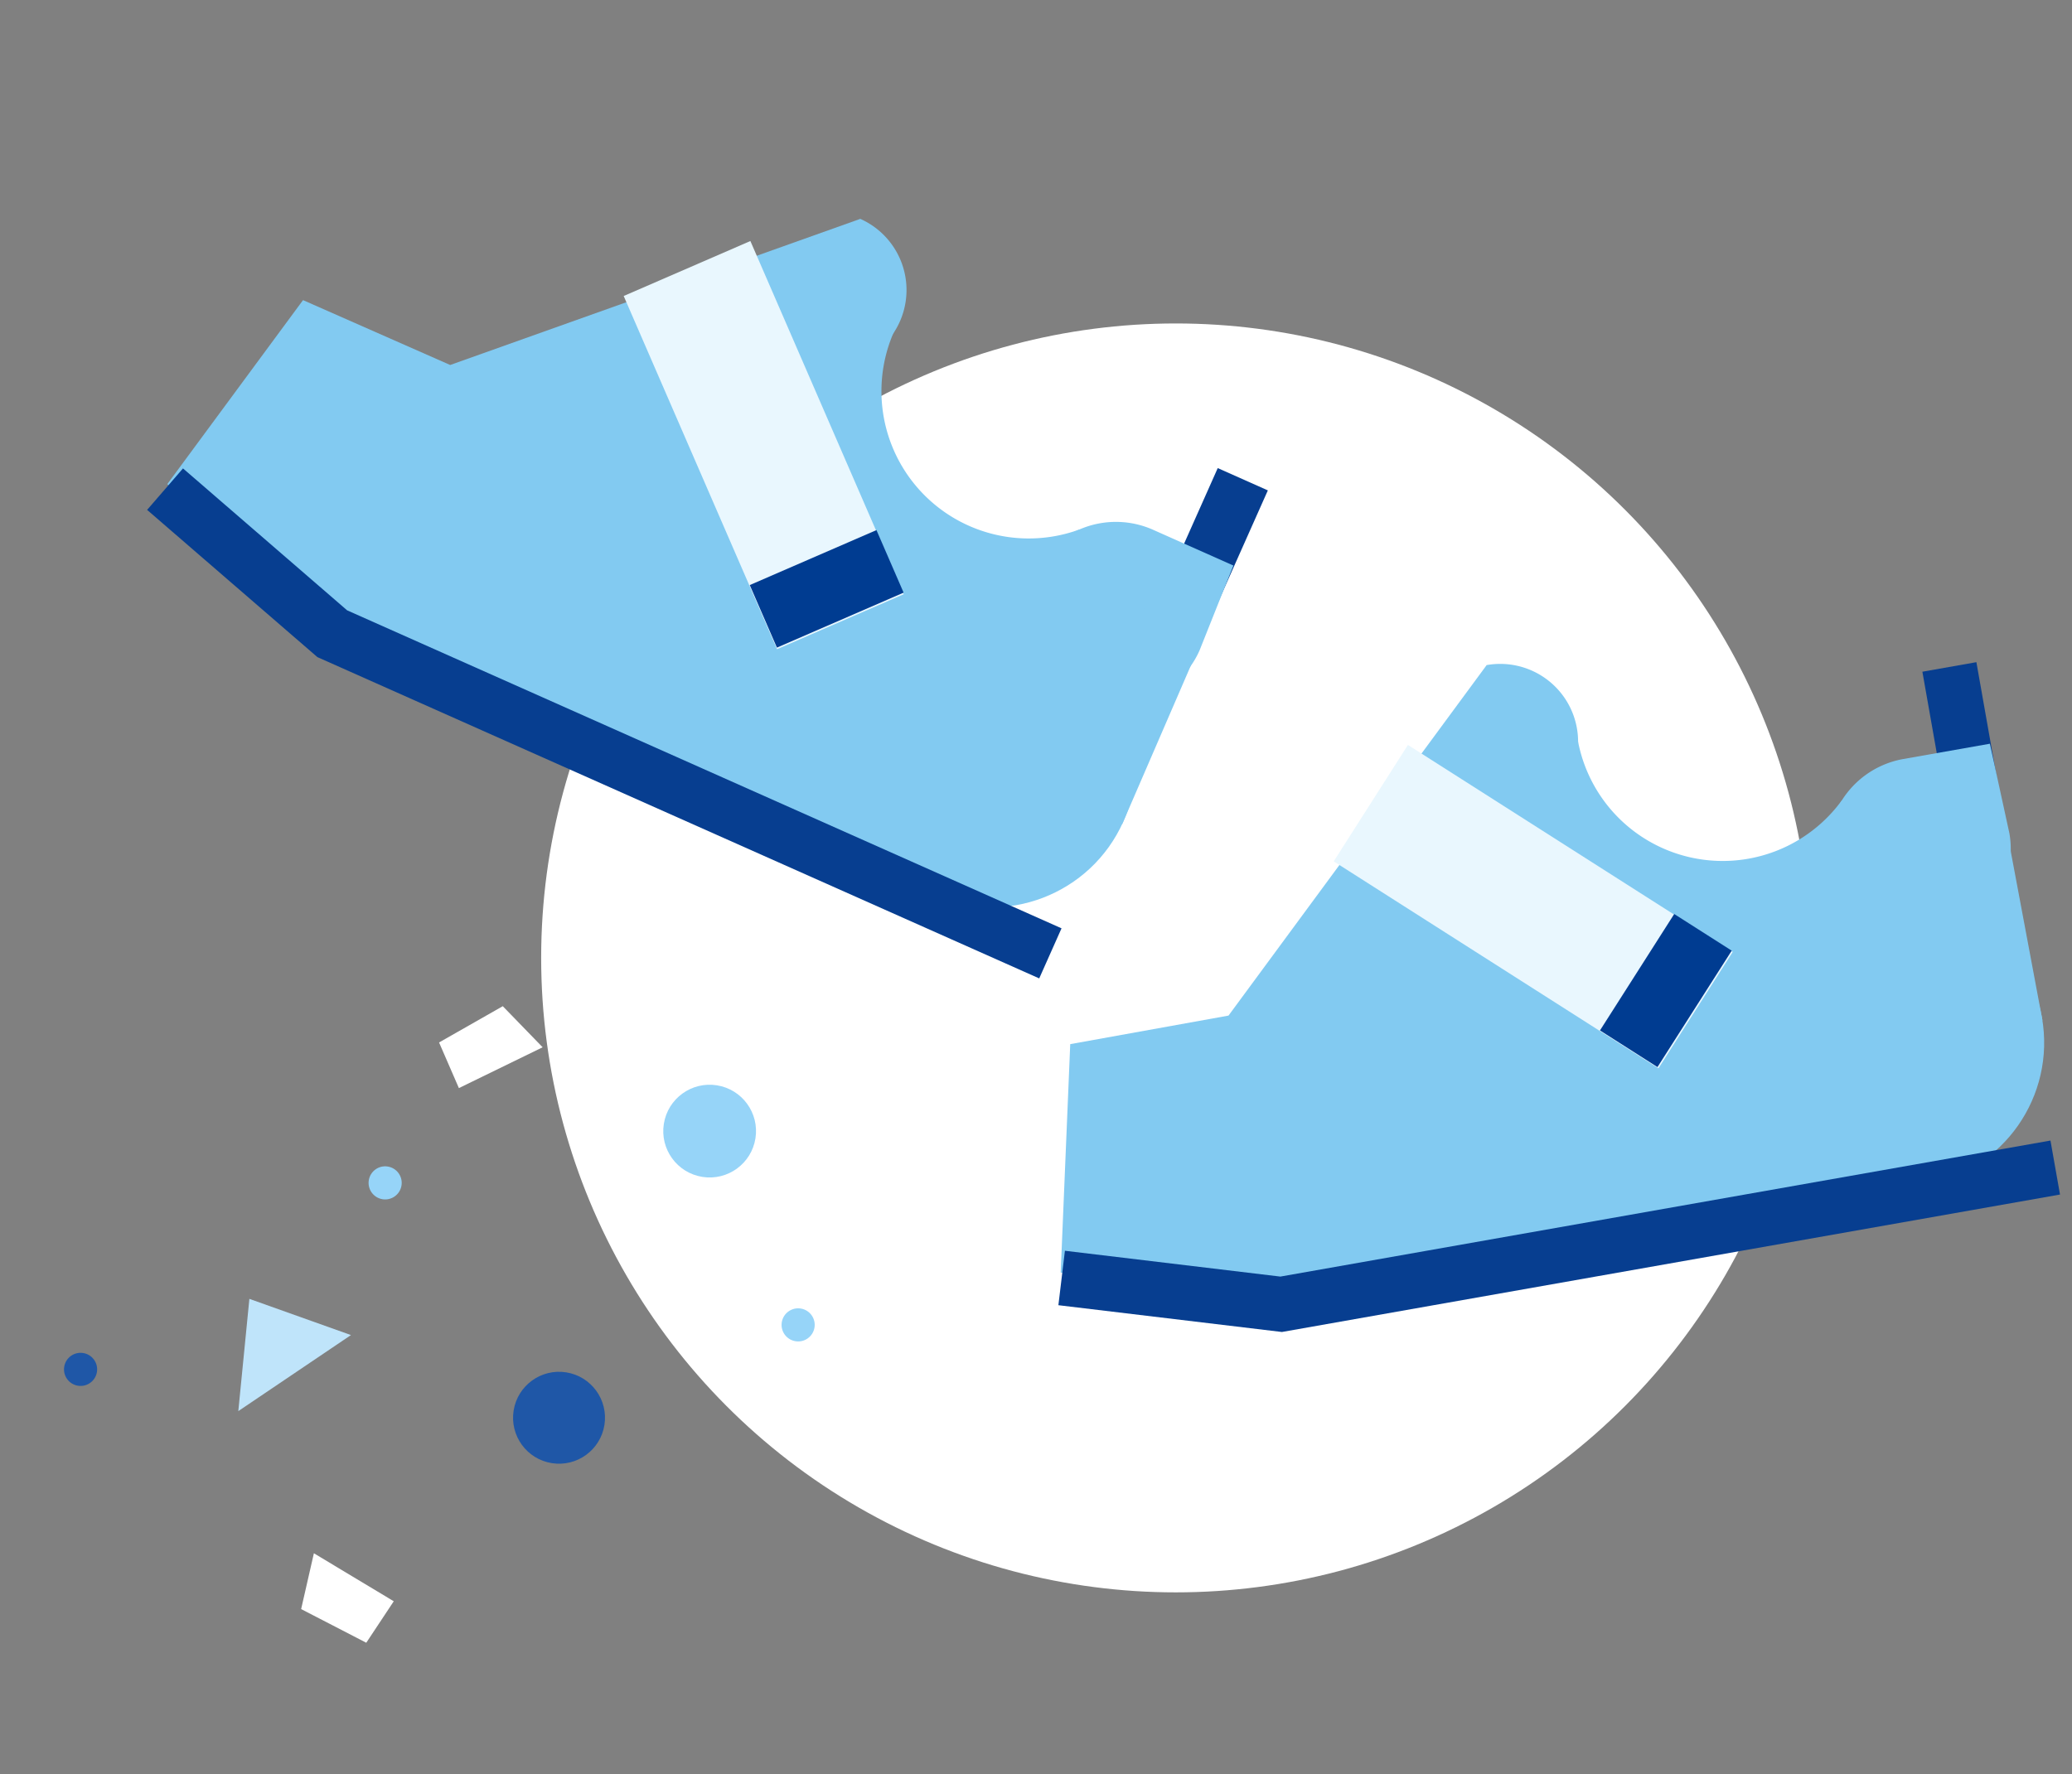
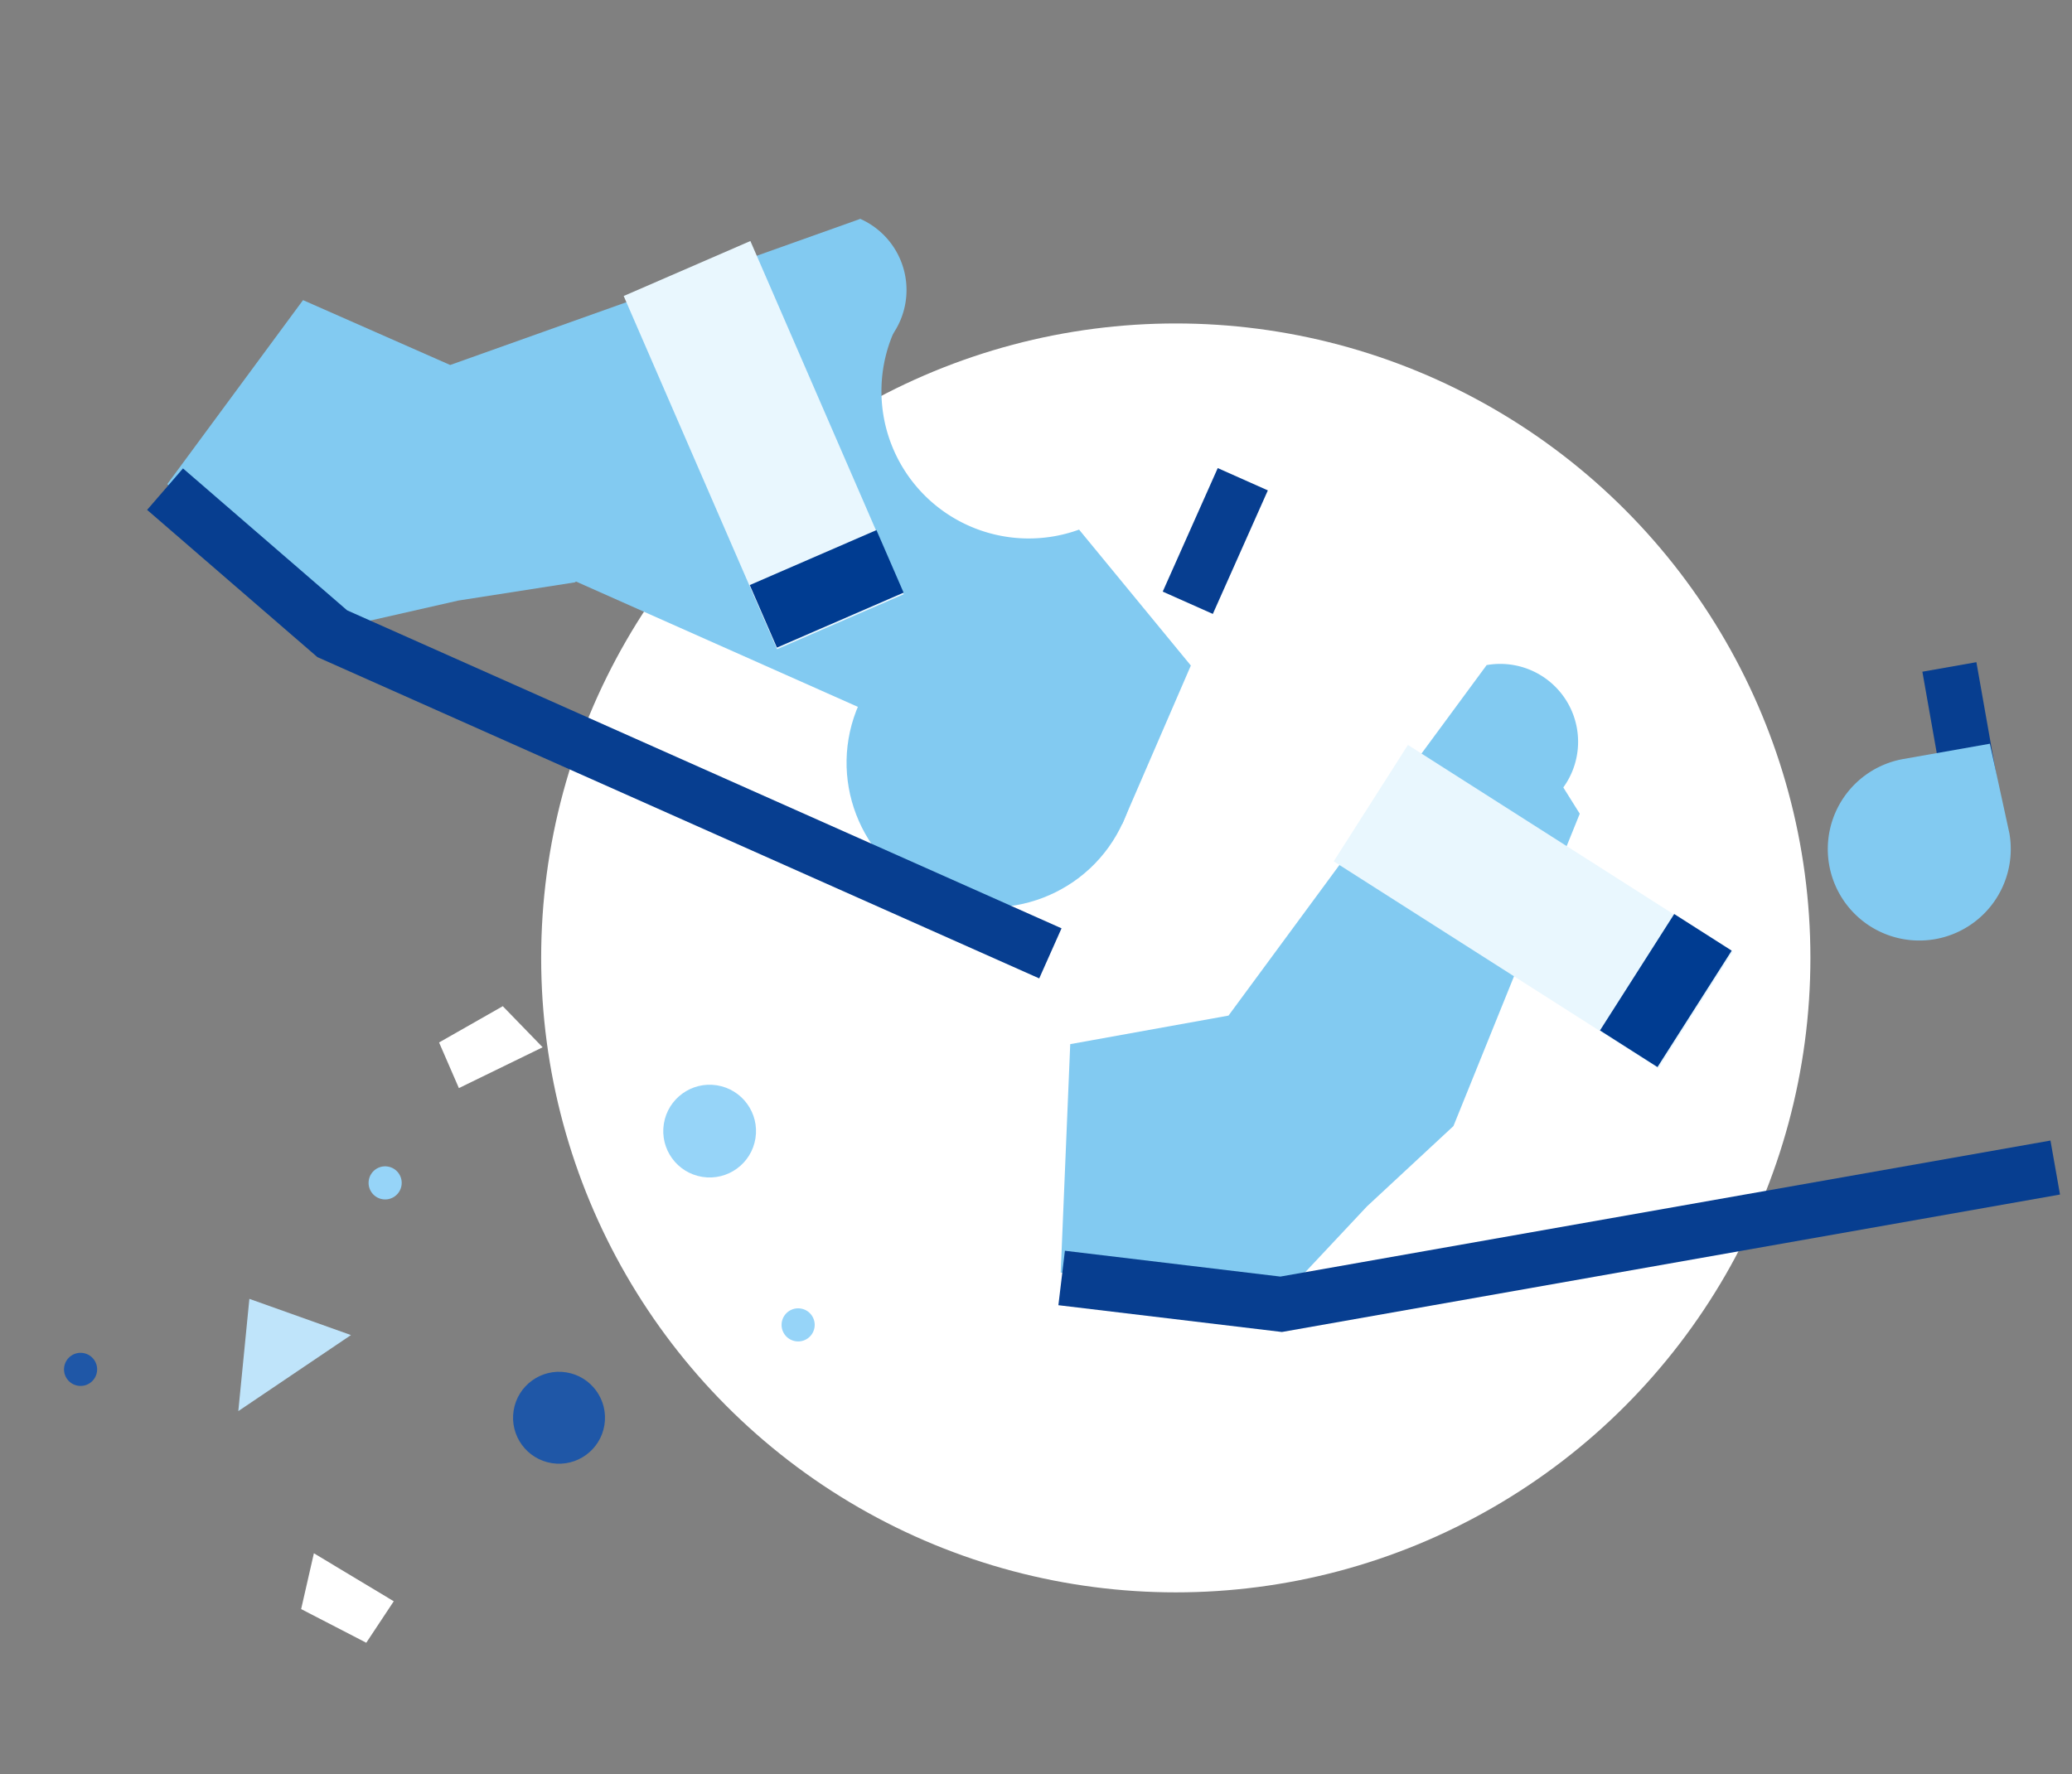
<svg xmlns="http://www.w3.org/2000/svg" width="486.476" height="416.682" viewBox="0 0 486.476 416.682">
  <rect x="0" y="0" width="486.476" height="416.682" fill="#808080" stroke="none" />
  <g data-name="Component 4 – 1">
    <circle data-name="Ellipse 56" cx="149" cy="149" r="149" transform="translate(127.058 75.962)" fill="#fff" />
    <g data-name="Component 3 – 1">
      <g data-name="Group 246">
        <g data-name="Group 237" transform="rotate(-10.02 -1547.195 2696.83)">
          <g data-name="Group 235">
            <path data-name="Rectangle 852" fill="#073e90" d="M862.643 544.209h12.878v31.757h-12.878z" />
          </g>
-           <circle data-name="Ellipse 57" cx="33.955" cy="33.955" r="33.955" transform="translate(808.248 595.106)" fill="#82caf1" />
          <path data-name="Path 266" d="M762.172 524.876a18.289 18.289 0 010 36.578" fill="#82caf1" />
          <path data-name="Path 267" d="M876.158 585.098a21.479 21.479 0 11-21.479-21.479h20.628z" fill="#82caf1" />
-           <path data-name="Path 268" d="M780.177 545.762a34.586 34.586 0 0058.6 24.889l36.958 18.487.425 40.637-162.924.064 59.288-65.087-.283-17.3z" fill="#82caf1" />
          <path data-name="Path 269" d="M712.409 645.152l23.251-15.028 41.965-67.072-15.453-38.176-74.006 70.513-37.761.137-11.537 52.439 49.671 15.05" fill="#82caf1" />
-           <path data-name="Path 270" d="M688.539 614.528h160.823l-6.445 48.487H688.539z" fill="#82caf1" />
          <path data-name="Rectangle 853" fill="#e9f7fe" d="M807.343 601.26l-21.922 23.893-66.632-61.134 21.922-23.893z" />
          <path data-name="Rectangle 854" fill="#003c91" d="M807.164 600.928l-21.922 23.893-11.798-10.825 21.922-23.893z" />
          <g data-name="Group 236">
            <path data-name="Path 271" d="M873.1 670.742H687.585L637 655.417l3.734-12.324 48.758 14.773H873.1z" fill="#073e90" />
          </g>
        </g>
        <g data-name="Group 238" transform="rotate(24 1595.84 -1029.594)">
          <g data-name="Group 235">
            <path data-name="Rectangle 852" fill="#073e90" d="M862.643 544.209h12.878v31.757h-12.878z" />
          </g>
          <circle data-name="Ellipse 57" cx="33.955" cy="33.955" r="33.955" transform="translate(808.248 595.106)" fill="#82caf1" />
          <path data-name="Path 266" d="M762.172 524.876a18.289 18.289 0 010 36.578" fill="#82caf1" />
-           <path data-name="Path 267" d="M876.158 585.098a21.479 21.479 0 11-21.479-21.479h20.628z" fill="#82caf1" />
          <path data-name="Path 268" d="M780.177 545.762a34.586 34.586 0 0058.6 24.889l36.958 18.487.425 40.637-162.924.064 59.288-65.087-.283-17.3z" fill="#82caf1" />
          <path data-name="Path 269" d="M712.409 645.152l23.251-15.028 41.965-67.072-15.453-38.176-74.006 70.513-37.761.137-11.537 52.439 49.671 15.05" fill="#82caf1" />
-           <path data-name="Path 270" d="M688.539 614.528h160.823l-6.445 48.487H688.539z" fill="#82caf1" />
+           <path data-name="Path 270" d="M688.539 614.528l-6.445 48.487H688.539z" fill="#82caf1" />
          <path data-name="Rectangle 853" fill="#e9f7fe" d="M807.343 601.26l-21.922 23.893-66.632-61.134 21.922-23.893z" />
          <path data-name="Rectangle 854" fill="#003c91" d="M807.164 600.928l-21.922 23.893-11.798-10.825 21.922-23.893z" />
          <g data-name="Group 236">
            <path data-name="Path 271" d="M873.1 670.742H687.585L637 655.417l3.734-12.324 48.758 14.773H873.1z" fill="#073e90" />
          </g>
        </g>
      </g>
      <g data-name="Group 91">
        <g data-name="Group 32">
          <path data-name="Path 72" d="M55.951 331.396l26.453-17.86-23.853-8.503z" fill="#bfe4fa" />
        </g>
        <g data-name="Group 33">
          <path data-name="Path 73" d="M107.741 255.537l19.665-9.588-9.36-9.648-14.959 8.519z" fill="#fff" />
        </g>
        <g data-name="Group 39">
          <path data-name="Path 73" d="M92.449 376.052l-18.751-11.27-2.994 13.105 15.292 7.905z" fill="#fff" />
        </g>
        <g data-name="Group 34">
          <circle data-name="Ellipse 8" cx="10.889" cy="10.889" r="10.889" fill="#96d4f8" transform="rotate(9 -1529.683 1127.594)" />
        </g>
        <g data-name="Group 35">
          <circle data-name="Ellipse 9" cx="3.889" cy="3.889" r="3.889" fill="#96d4f8" transform="rotate(9 -1693.005 690.625)" />
        </g>
        <g data-name="Group 36">
          <circle data-name="Ellipse 10" cx="3.889" cy="3.889" r="3.889" fill="#1f57a7" transform="rotate(9 -2007.005 258.214)" />
        </g>
        <g data-name="Group 38">
          <circle data-name="Ellipse 10" cx="3.889" cy="3.889" r="3.889" fill="#96d4f8" transform="rotate(9 -1856.379 1323.328)" />
        </g>
        <g data-name="Group 37">
          <circle data-name="Ellipse 11" cx="10.794" cy="10.794" r="10.794" fill="#1f57a7" transform="rotate(9 -1975.69 937.159)" />
        </g>
      </g>
    </g>
  </g>
</svg>